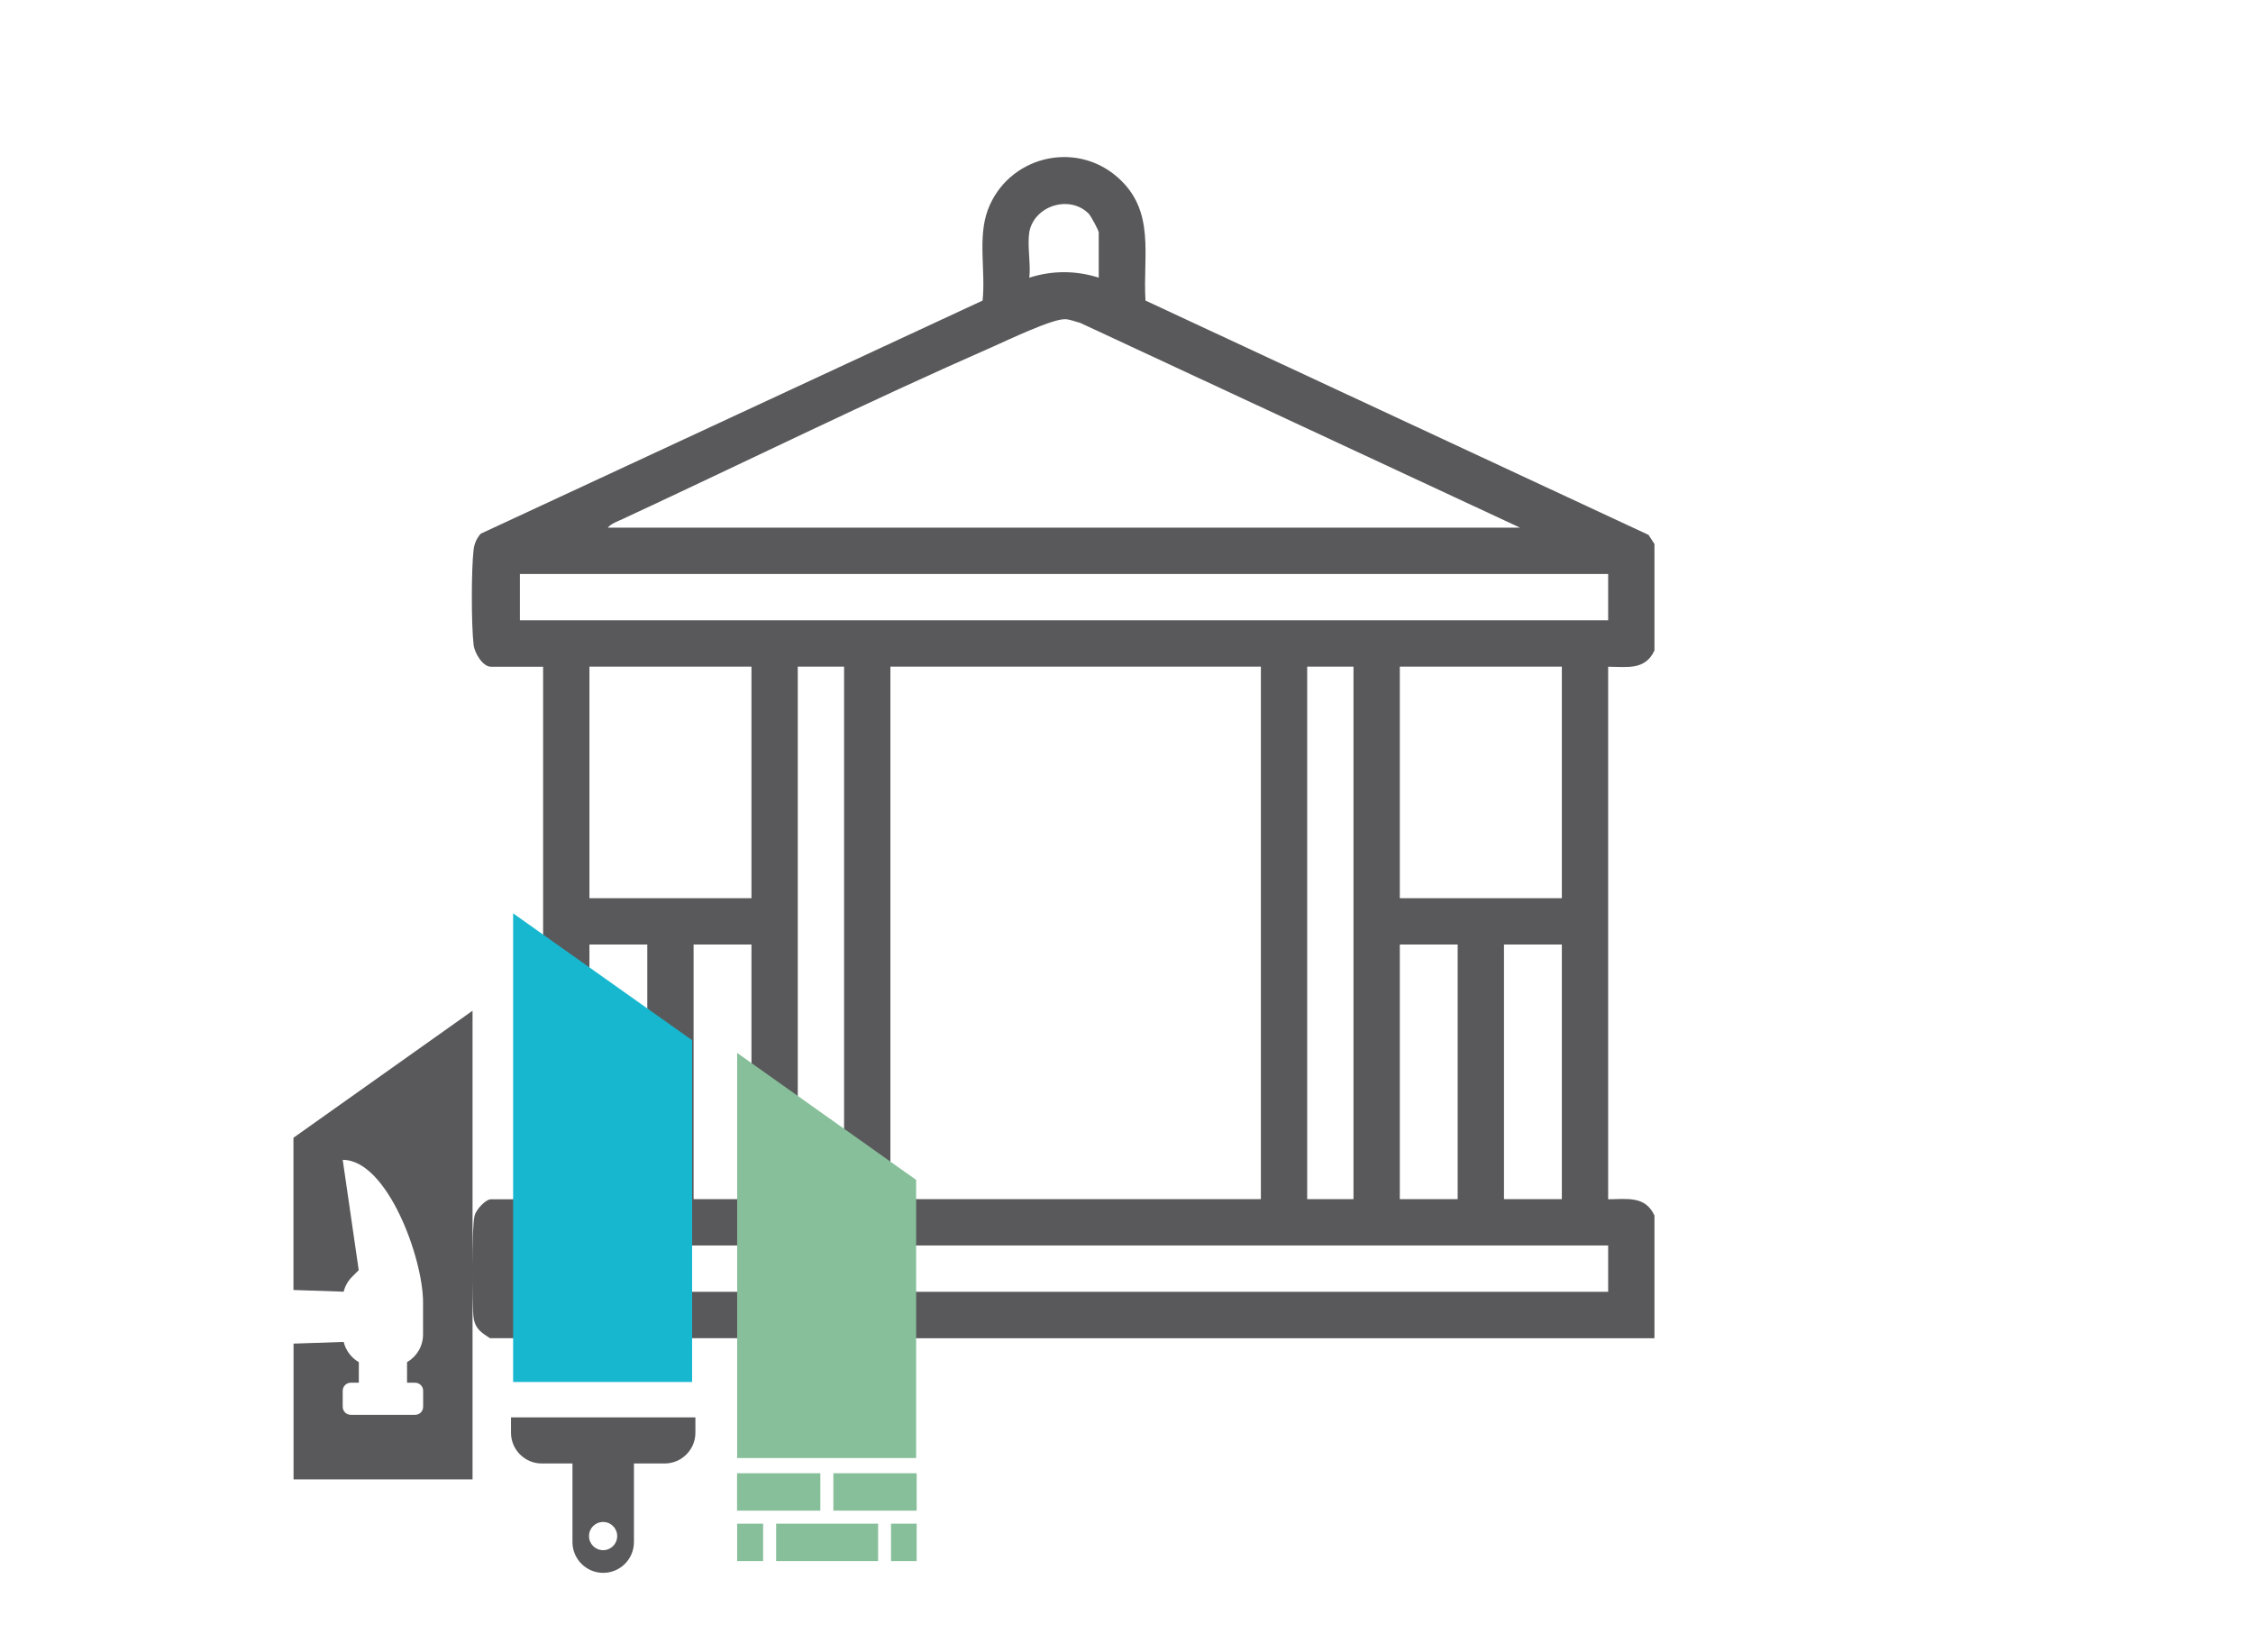
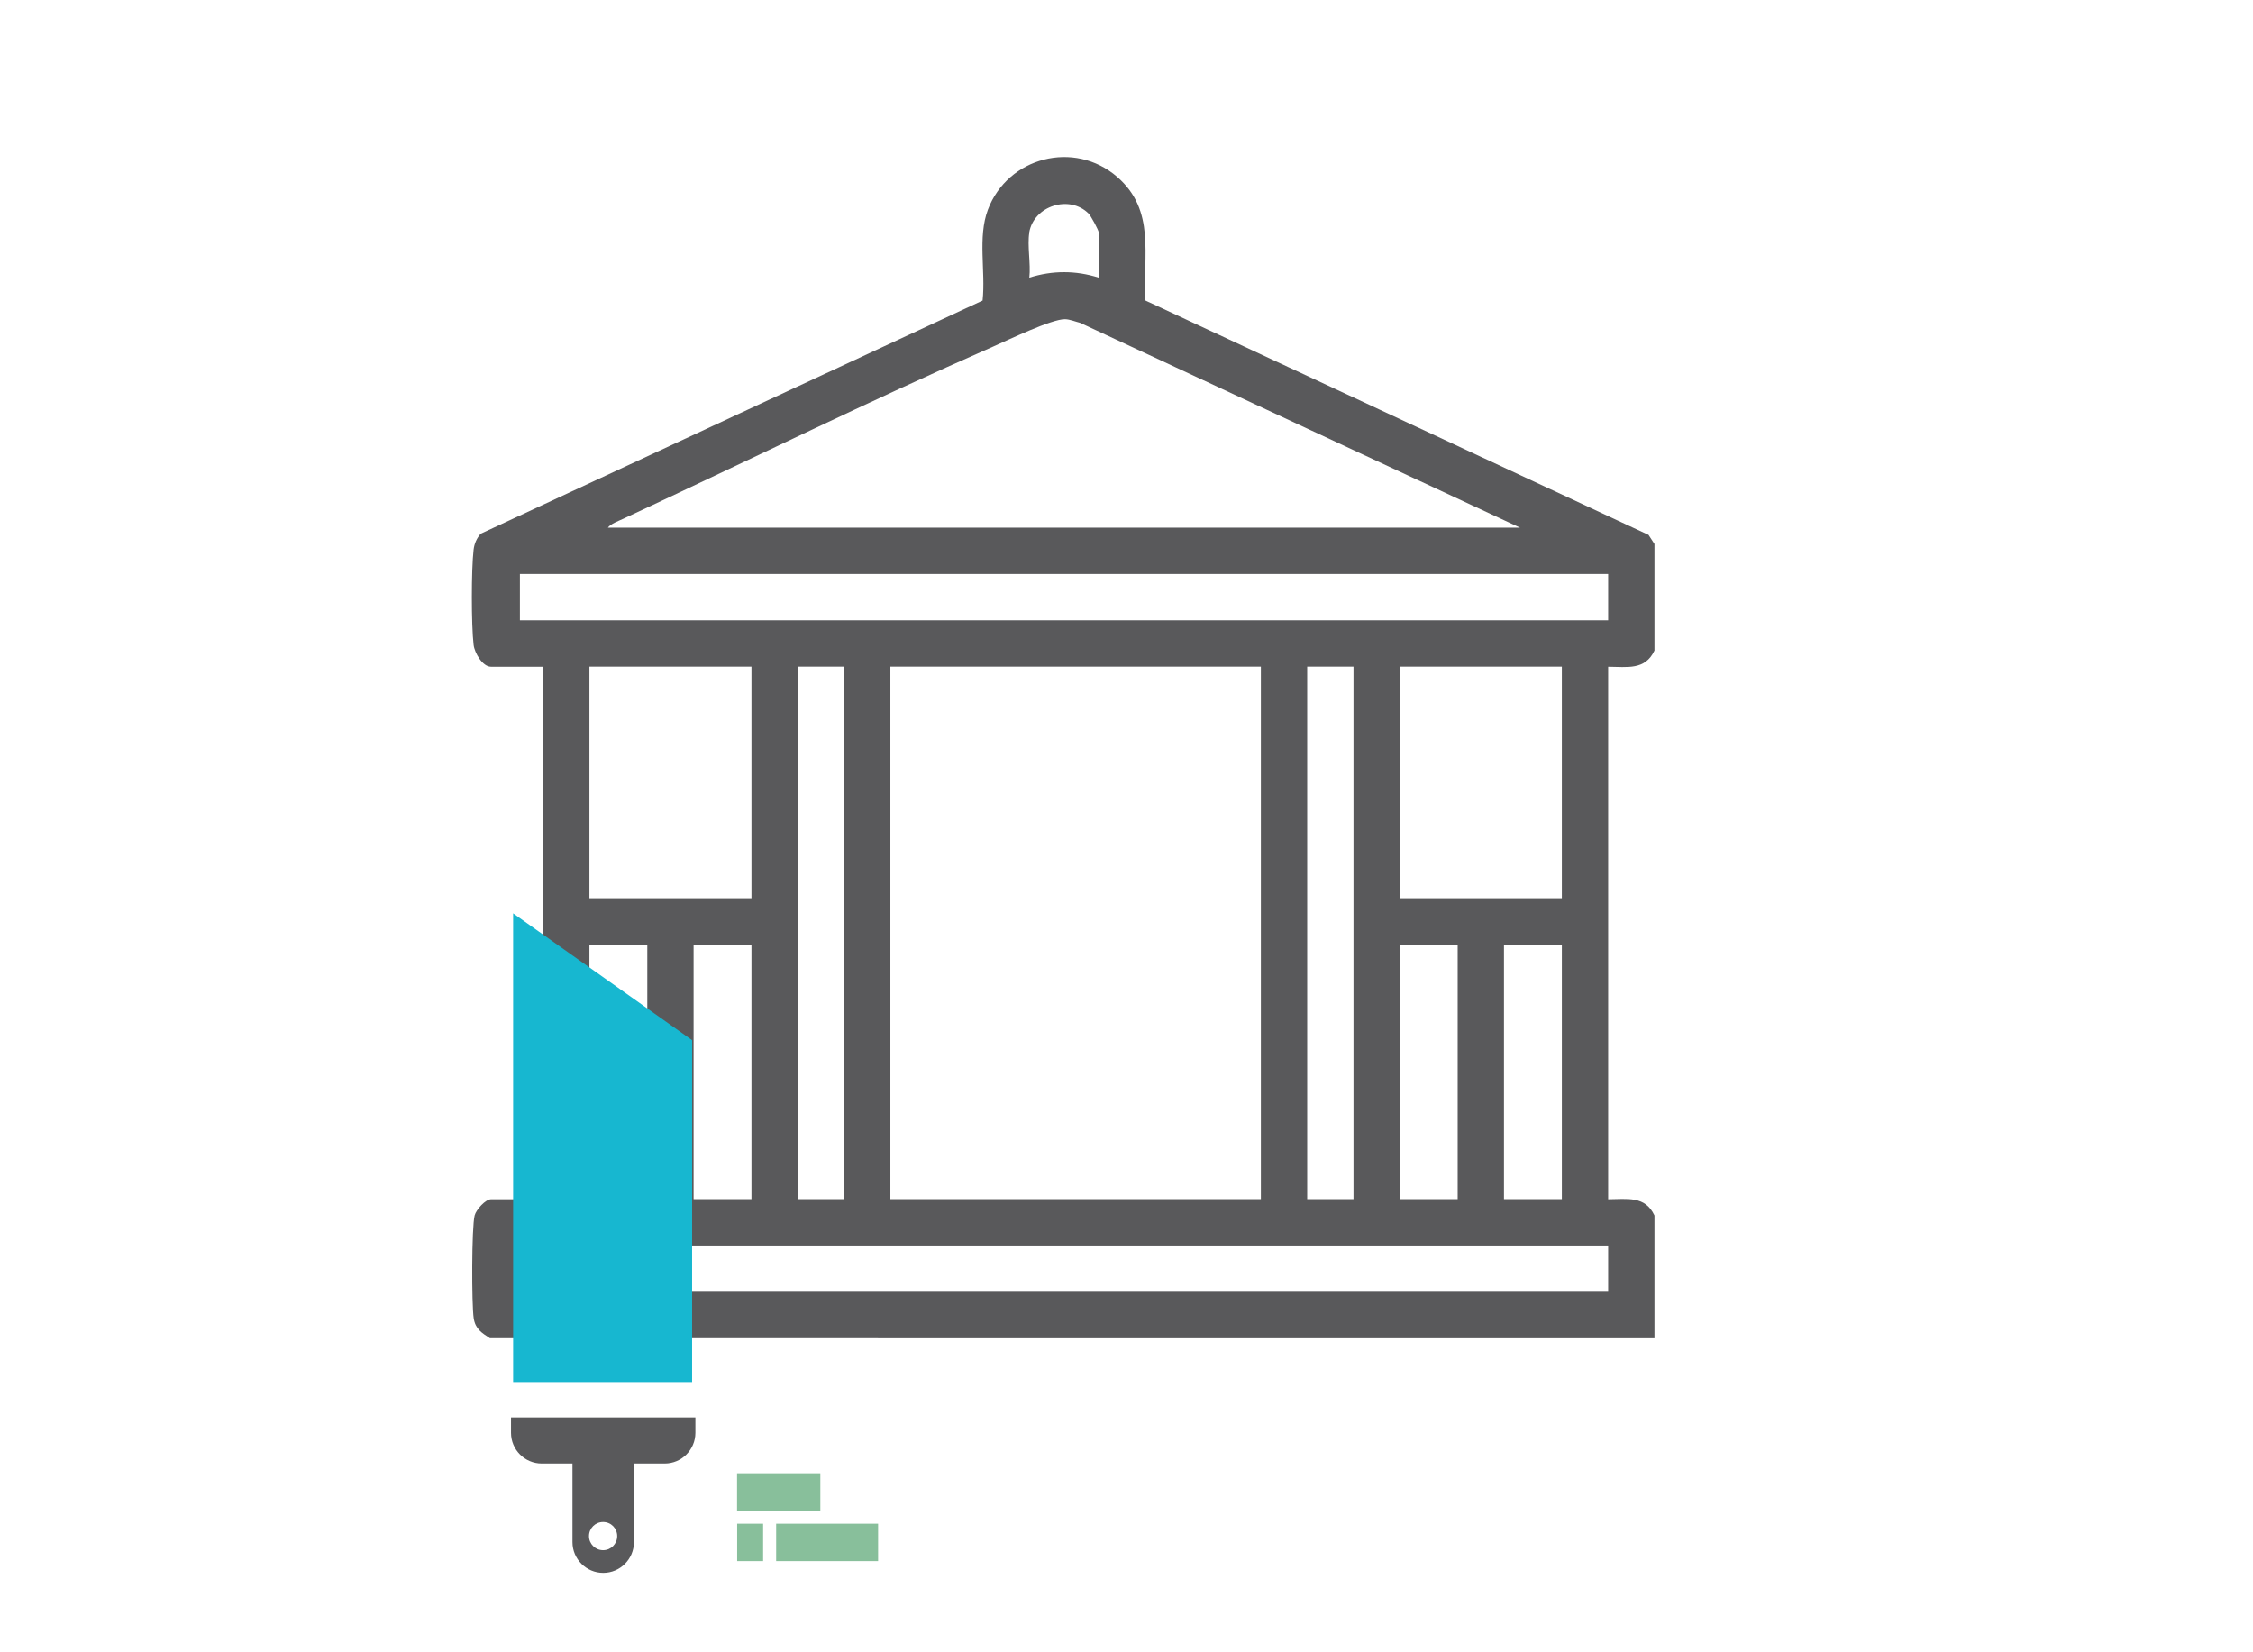
<svg xmlns="http://www.w3.org/2000/svg" id="Vrstva_1" data-name="Vrstva 1" viewBox="0 0 212.6 155.91">
  <defs>
    <style> .cls-1 { fill: #17b7d0; } .cls-2 { fill: #59595b; } .cls-3 { fill: #88bf9b; } </style>
  </defs>
  <path class="cls-2" d="M46.22,126.26c-.77-.5-1.36-.86-1.52-1.87-.2-1.3-.2-8.6.09-9.71.14-.54,1.03-1.52,1.54-1.52h4.92v-50.25h-4.92c-.79,0-1.55-1.3-1.64-2.07-.22-1.86-.22-7.11,0-8.97.07-.58.29-1.08.67-1.51l47.36-22c.3-2.76-.48-5.96.5-8.57,1.87-4.97,8.16-6.61,12.21-3.09,3.65,3.18,2.4,7.37,2.66,11.66l47.47,22.11.56.86v10.05c-.88,1.88-2.57,1.54-4.37,1.53v50.25c1.8-.01,3.49-.35,4.37,1.53v11.58H46.22ZM97.13,21.94c-.21,1.24.15,2.96,0,4.26,2.18-.69,4.37-.69,6.55,0v-4.26c0-.2-.74-1.57-.95-1.78-1.81-1.82-5.18-.74-5.61,1.78ZM57.36,49.79h86.08l-41.52-19.33c-.45-.11-.96-.33-1.42-.34-1.24-.03-5.39,1.97-6.8,2.59-11.72,5.14-23.28,10.84-34.89,16.24-.43.2-1.2.48-1.45.84ZM151.75,54.16H49.06v4.37h102.69v-4.37ZM55.62,62.9v21.85h15.29v-21.85h-15.29ZM79.65,62.9h-4.37v50.25h4.37v-50.25ZM118.98,62.9h-34.96v50.25h34.96v-50.25ZM127.72,62.9h-4.37v50.25h4.37v-50.25ZM132.09,62.9v21.85h15.29v-21.85h-15.29ZM55.62,89.12v24.03h5.46v-24.03h-5.46ZM70.91,89.12h-5.46v24.03h5.46v-24.03ZM132.09,89.12v24.03h5.46v-24.03h-5.46ZM141.92,89.12v24.03h5.46v-24.03h-5.46ZM151.75,117.52H49.06v4.37h102.69v-4.37Z" />
  <g>
    <polygon class="cls-1" points="48.42 130.4 65.31 130.4 65.31 98.15 48.42 86.18 48.42 130.4" />
-     <polygon class="cls-3" points="69.56 137.58 86.45 137.58 86.45 111.33 69.56 99.35 69.56 137.58" />
-     <path class="cls-2" d="M27.69,107.36v14.36l4.74.16c.13-.53.4-1.01.79-1.4l.63-.63-1.51-10.41c4.19,0,7.58,9.25,7.58,13.44v3.04c0,1.12-.61,2.09-1.51,2.61v1.94h.76c.42,0,.76.34.76.76v1.51h0c0,.42-.34.76-.76.76h-6.07c-.42,0-.76-.34-.76-.76v-1.51c0-.42.34-.76.76-.76h.76v-1.94c-.7-.41-1.23-1.09-1.43-1.91l-4.73.16v12.81h16.89v-44.22l-16.89,11.98Z" />
    <path class="cls-2" d="M48.22,133.74v1.45c0,1.6,1.3,2.9,2.9,2.9h2.9v7.42c0,1.6,1.3,2.9,2.9,2.9s2.9-1.3,2.9-2.9v-7.42h2.9c1.6,0,2.9-1.3,2.9-2.9v-1.45h-17.37ZM56.91,146.27c-.73,0-1.33-.59-1.33-1.33s.59-1.33,1.33-1.33,1.33.59,1.33,1.33-.59,1.33-1.33,1.33Z" />
    <g>
      <rect class="cls-3" x="69.55" y="139.01" width="7.86" height="3.53" />
-       <rect class="cls-3" x="78.64" y="139.01" width="7.86" height="3.53" />
-       <rect class="cls-3" x="84.08" y="143.77" width="2.42" height="3.53" />
      <rect class="cls-3" x="69.56" y="143.77" width="2.45" height="3.53" />
      <rect class="cls-3" x="73.24" y="143.77" width="9.62" height="3.53" />
    </g>
  </g>
</svg>